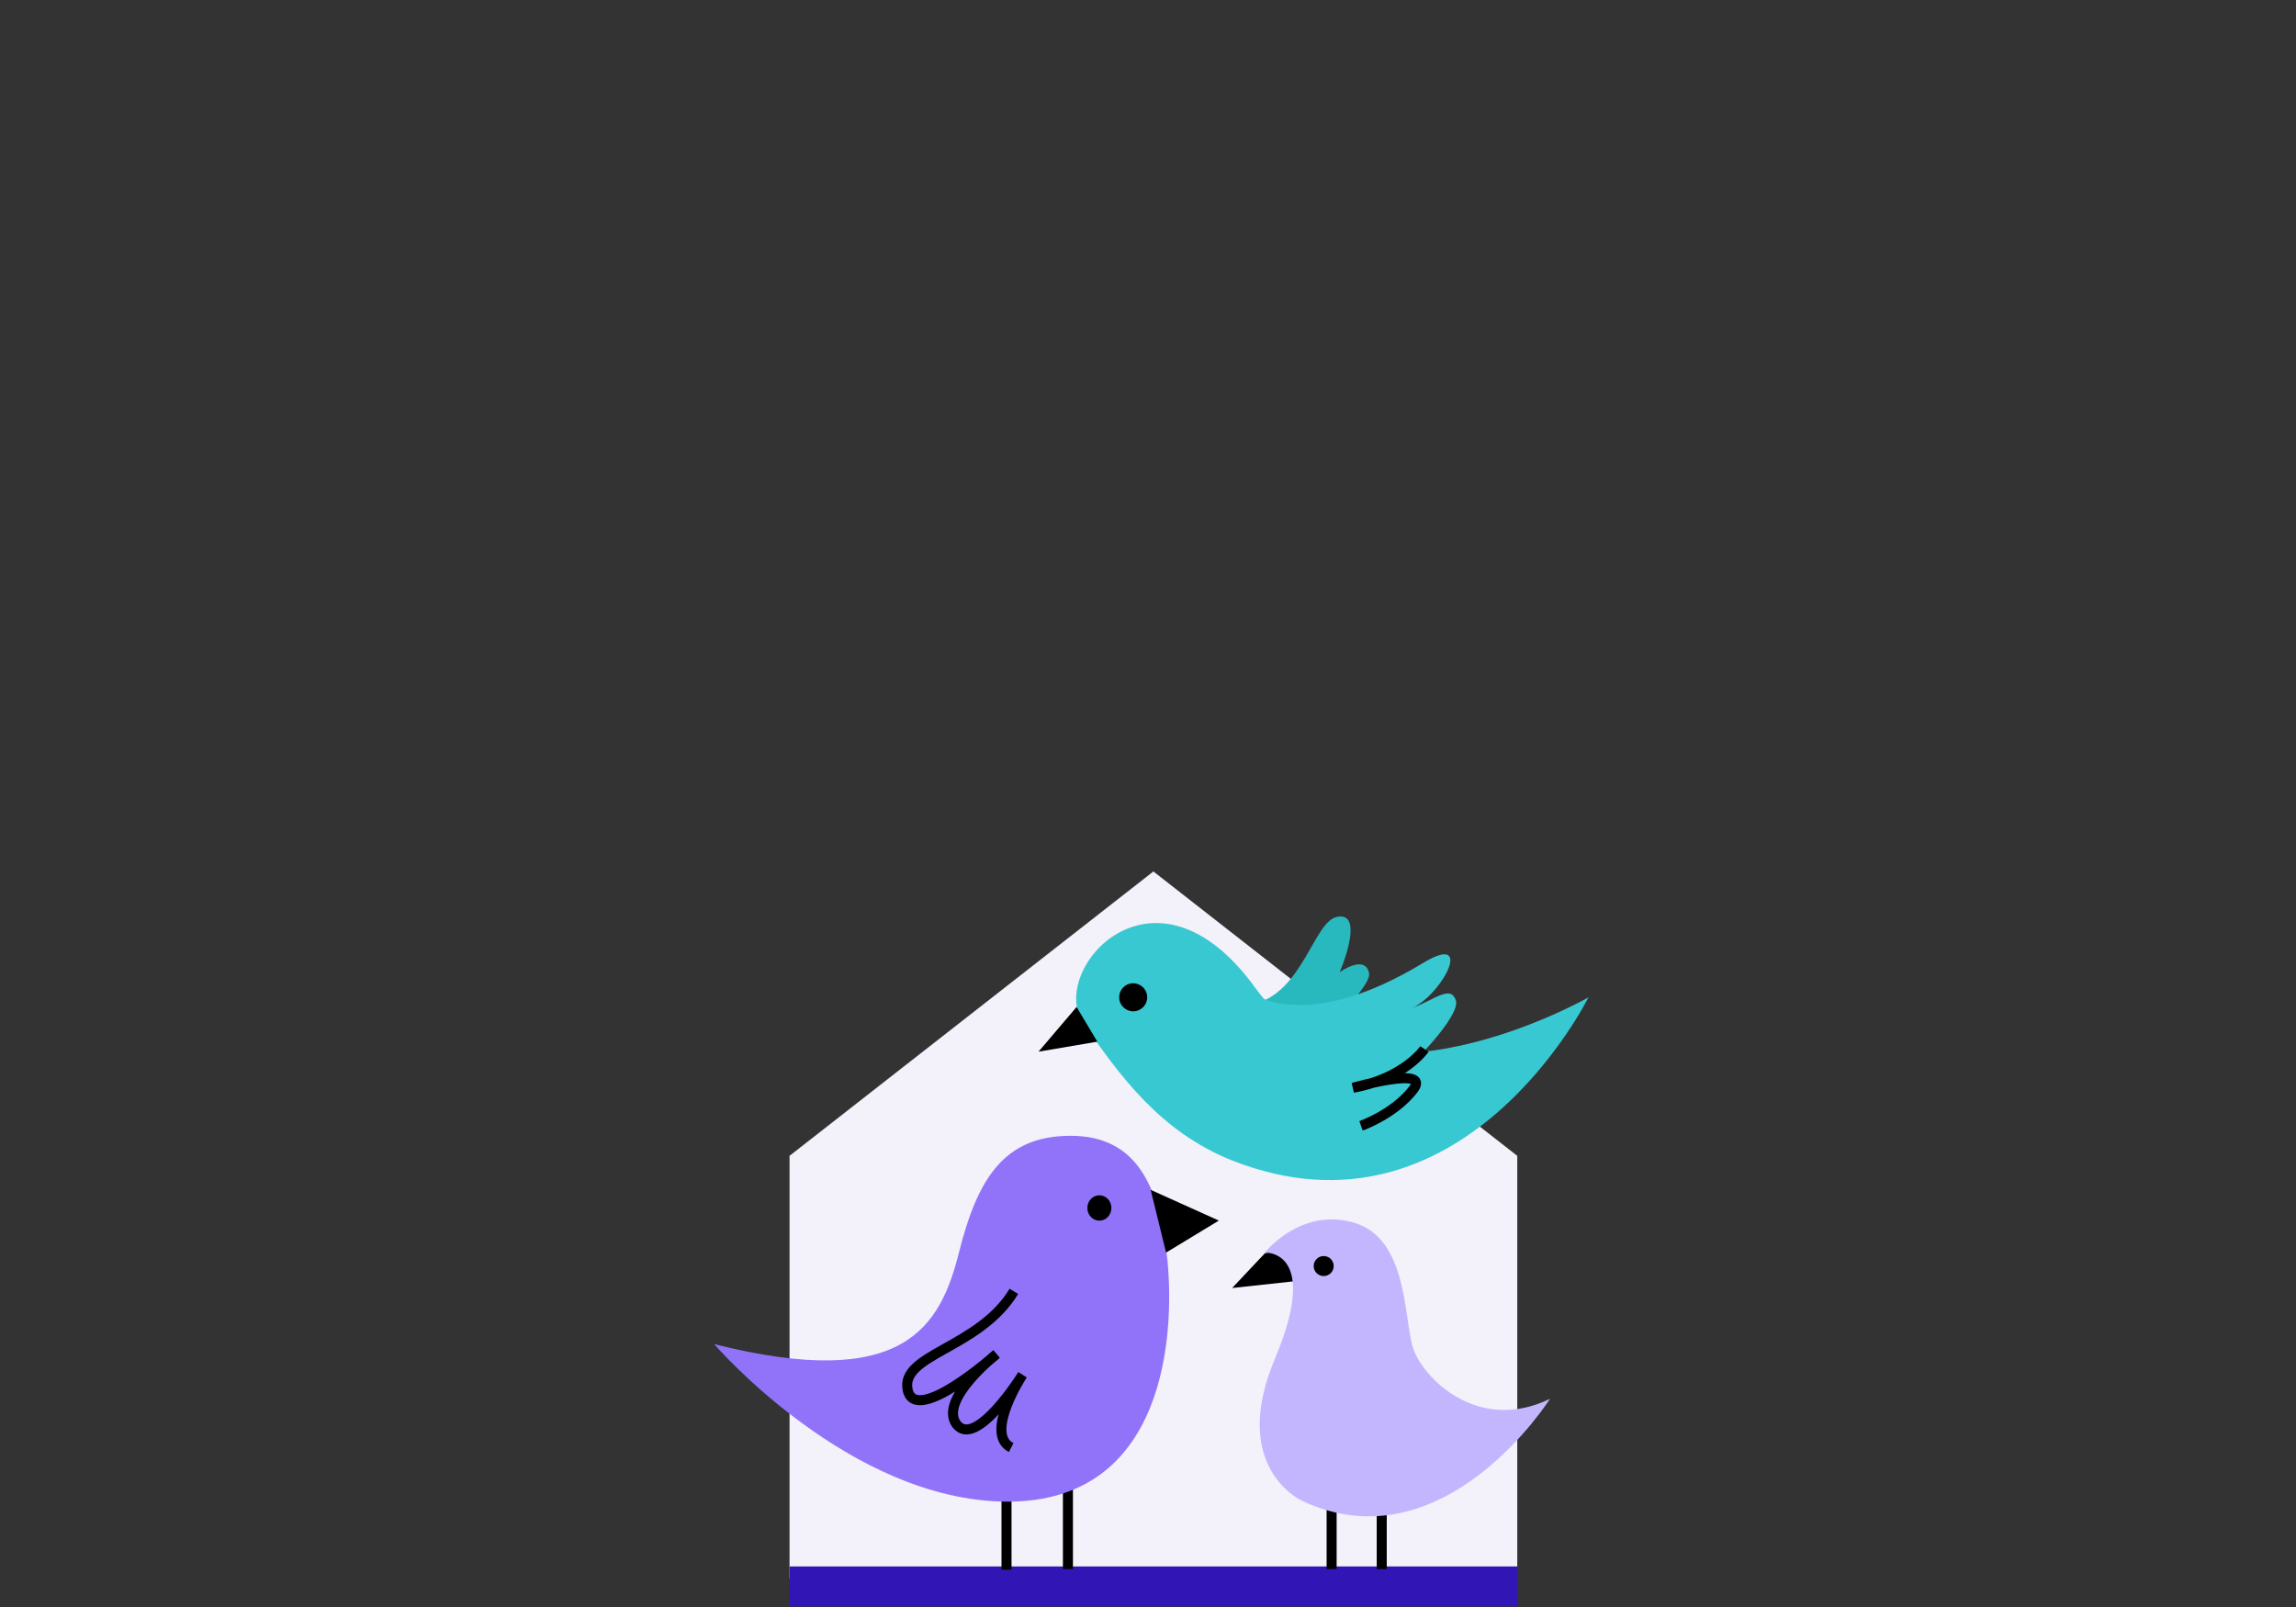
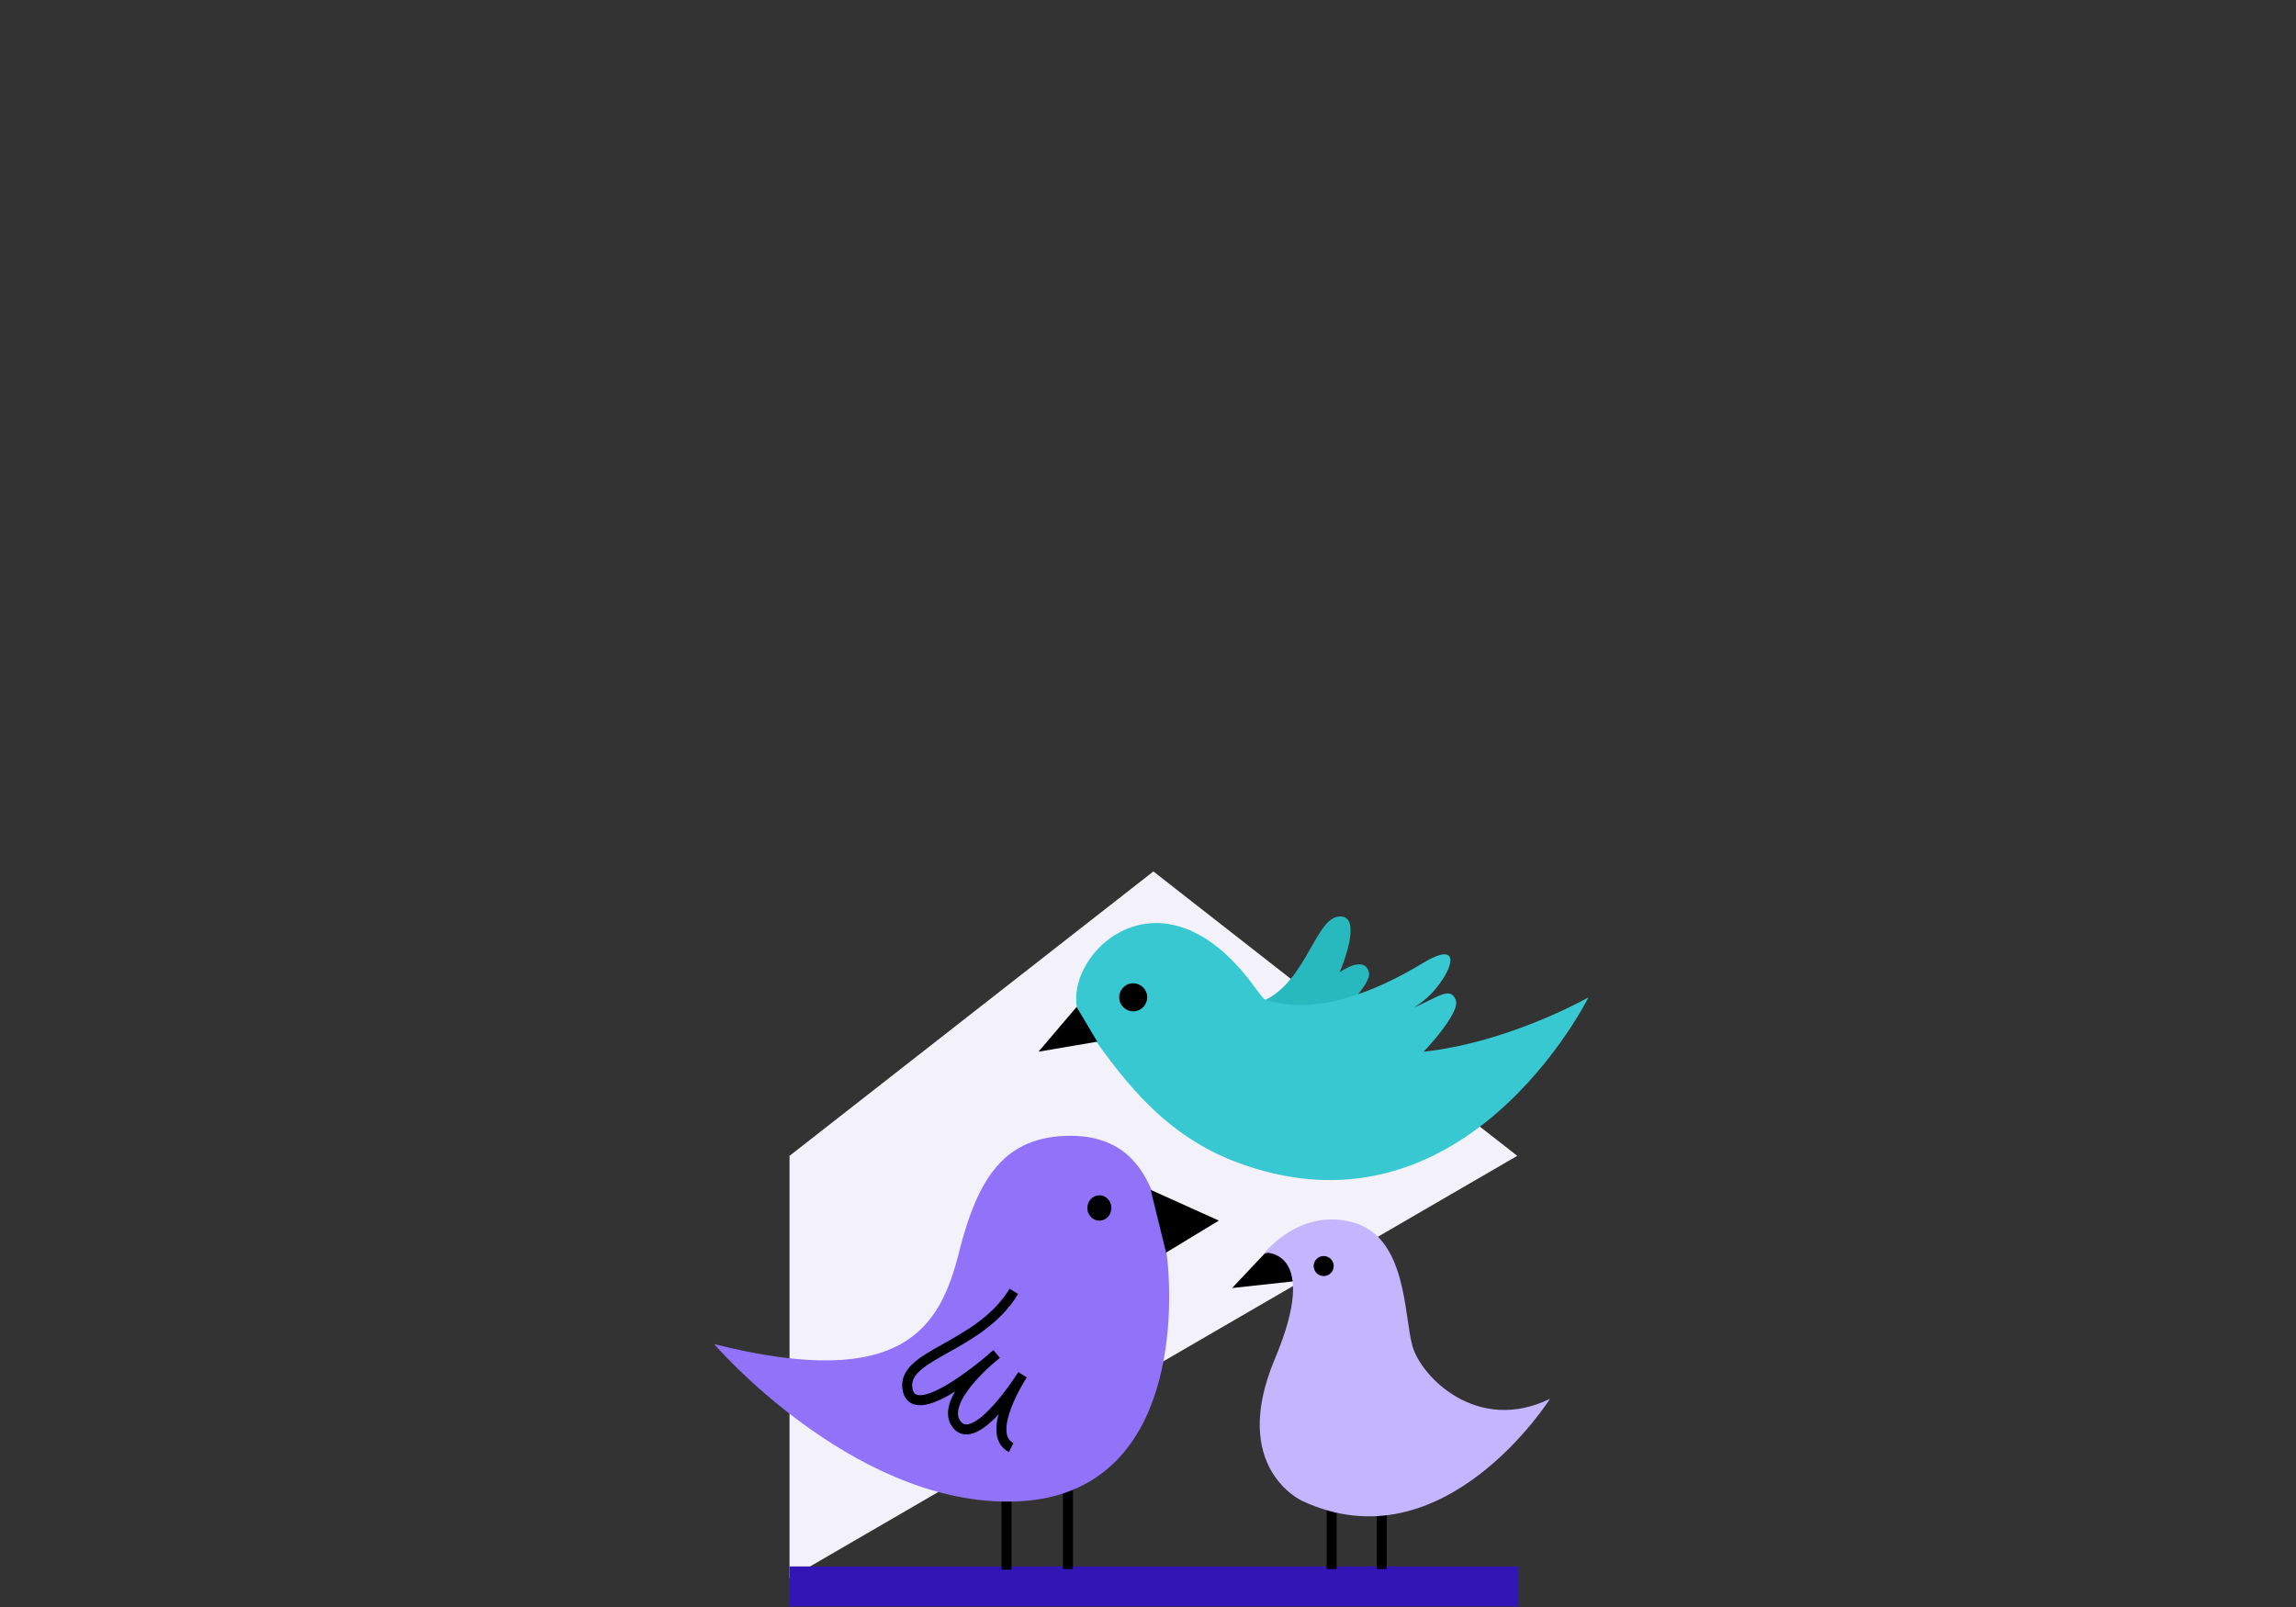
<svg xmlns="http://www.w3.org/2000/svg" width="400" height="280" viewBox="0 0 400 280" fill="none">
  <rect x="0" y="0" width="400" height="280" fill="#333333" stroke="none" />
  <desc>
			Created with Pixso.
	</desc>
  <defs>
    <clipPath id="clip124_1527">
      <rect id="2" width="400" height="280" fill="white" fill-opacity="0" />
    </clipPath>
  </defs>
  <g clip-path="url(#clip124_1527)">
    <rect id="1234" width="400" height="280" fill="#FFFFFF" fill-opacity="0" />
    <rect id="Users" x="118" y="116" width="164" height="164" fill="#FFFFFF" fill-opacity="0" />
-     <path id="Rectangle_1005190" d="M137.55 201.39L200.94 151.84L264.33 201.39L264.33 275.01L137.55 275.01L137.55 201.39Z" fill="#F3F1F9" fill-opacity="1" fill-rule="evenodd" />
+     <path id="Rectangle_1005190" d="M137.55 201.39L200.94 151.84L264.33 201.39L137.55 275.01L137.55 201.39Z" fill="#F3F1F9" fill-opacity="1" fill-rule="evenodd" />
    <rect id="_Прямоугольник_213" x="137.558" y="272.934" width="126.896" height="6.979" fill="#3216B5" fill-opacity="1" />
    <path id="_Форма_2370" d="M218.27 174.99C226.99 173.01 228.85 160.56 232.93 159.75C237 158.94 234.9 165.8 233.39 169.4C234.9 168.36 237.93 166.84 238.51 169.52C239.09 172.31 227.46 182.43 225.25 184.76L218.27 174.99Z" fill="#28B9BE" fill-opacity="1" fill-rule="evenodd" />
    <path id="_Форма_2329" d="M276.77 173.71C276.77 173.71 254.91 218.02 214.66 202.2C202.1 197.2 195.01 187.32 188.73 178.24C182.45 169.17 201.06 147.65 218.74 172.19C236.41 196.74 276.66 173.82 276.66 173.82L276.77 173.71Z" fill="#37C8D2" fill-opacity="1" fill-rule="evenodd" />
    <ellipse id="_Эллипс_27" rx="2.443" ry="2.443" transform="matrix(0.973 -0.232 0.232 0.973 197.421 173.766)" fill="#000000" fill-opacity="1" />
    <path id="_Форма_2330" d="M187.56 175.45L180.93 183.24L191.17 181.5L187.56 175.45Z" fill="#000000" fill-opacity="1" fill-rule="evenodd" />
    <path id="_Форма_2333" d="M220.13 174.06C228.74 177.08 239.09 173.13 247.93 167.78C256.77 162.42 251.53 172.89 246.18 175.57C250.14 174.06 252.7 171.61 253.63 174.29C254.56 176.96 245.49 186.27 243.86 186.97C243.86 186.97 218.39 189.76 220.13 174.06Z" fill="#37C8D2" fill-opacity="1" fill-rule="nonzero" />
    <path id="_Форма_2325" d="" fill="#000000" fill-opacity="0" fill-rule="nonzero" />
    <path id="_Форма_2325" d="M186.05 258.27L186.05 273.39" stroke="#000000" stroke-opacity="1" stroke-width="1.745" />
    <path id="_Форма_2326" d="" fill="#000000" fill-opacity="0" fill-rule="nonzero" />
    <path id="_Форма_2326" d="M175.35 260.48L175.35 273.5" stroke="#000000" stroke-opacity="1" stroke-width="1.745" />
    <path id="path" d="M124.41 234.19C124.41 234.19 148.02 261.64 175.58 261.64C203.15 261.64 204.66 232.44 203.38 219.53C201.99 206.62 198.03 197.9 186.52 197.9C175 197.9 170.35 205.23 167.09 218.14C163.84 231.05 157.67 242.56 124.41 234.19Z" fill="#9173FA" fill-opacity="1" fill-rule="evenodd" />
    <path id="_Форма_2323" d="M200.47 207.32L212.34 212.67L203.15 218.25L200.47 207.32Z" fill="#000000" fill-opacity="1" fill-rule="evenodd" />
    <ellipse id="_Эллипс_26" cx="191.527" cy="210.475" rx="2.094" ry="2.21" fill="#000000" fill-opacity="1" />
    <path id="path" d="M173.61 235.93C173.61 235.93 172.97 236.43 172.07 237.24C173.02 236.46 173.61 235.93 173.61 235.93Z" fill="#000000" fill-opacity="0" fill-rule="evenodd" />
    <path id="path" d="M173.61 235.93C173.61 235.93 173.02 236.46 172.07 237.24C172.97 236.43 173.61 235.93 173.61 235.93ZM177.99 239.78C178.08 239.63 178.14 239.54 178.14 239.54C178.14 239.54 178.09 239.63 177.99 239.78Z" fill="#000000" fill-opacity="0" fill-rule="evenodd" />
    <path id="path" d="M176.63 225C170.58 235 156.74 235.93 158.14 242.21C159.53 248.5 173.61 235.93 173.61 235.93C173.61 235.93 163.49 243.84 166.63 248.15C170 252.57 178.14 239.54 178.14 239.54C178.14 239.54 171.4 249.78 176.16 252.22" stroke="#000000" stroke-opacity="1" stroke-width="1.745" />
    <path id="_Форма_2325-2" d="" fill="#000000" fill-opacity="0" fill-rule="nonzero" />
    <path id="_Форма_2325-2" d="M231.99 261.06L231.99 273.39" stroke="#000000" stroke-opacity="1" stroke-width="1.745" />
    <path id="_Форма_2326-2" d="" fill="#000000" fill-opacity="0" fill-rule="nonzero" />
    <path id="_Форма_2326-2" d="M240.72 262.8L240.72 273.39" stroke="#000000" stroke-opacity="1" stroke-width="1.745" />
    <path id="_Форма_2323-2" d="M225.36 223.26L214.66 224.42L220.36 218.37L225.36 217.32L225.36 223.26Z" fill="#000000" fill-opacity="1" fill-rule="evenodd" />
    <path id="path" d="M220.36 218.25C220.36 218.25 226.53 210.35 235.83 213.02C245.14 215.7 244.56 229.19 246.07 234.54C247.58 239.89 257.35 249.89 270.03 243.73C270.03 243.73 251.54 273.04 226.88 261.52C226.88 261.52 214.08 255.82 222.11 236.75C230.13 217.67 220.36 218.25 220.36 218.25Z" fill="#C3B6FF" fill-opacity="1" fill-rule="evenodd" />
    <circle id="_Эллипс_26-2" cx="230.607" cy="220.594" r="1.745" fill="#000000" fill-opacity="1" />
    <path id="path" d="M235.72 189.53C235.72 189.53 237.23 189.09 239.13 188.67C238.09 189.01 236.96 189.3 235.72 189.53Z" fill="#000000" fill-opacity="0" fill-rule="evenodd" />
    <path id="path" d="M235.72 189.53C235.72 189.53 237.23 189.1 239.13 188.68C238.1 189.01 236.96 189.31 235.72 189.53Z" fill="#000000" fill-opacity="0" fill-rule="evenodd" />
-     <path id="path" d="M248.16 182.78C248.16 182.78 244.67 187.9 235.72 189.53C235.72 189.53 249.56 185.57 246.18 189.87C242.81 194.18 237.11 196.16 237.11 196.16" stroke="#000000" stroke-opacity="1" stroke-width="1.745" />
  </g>
</svg>